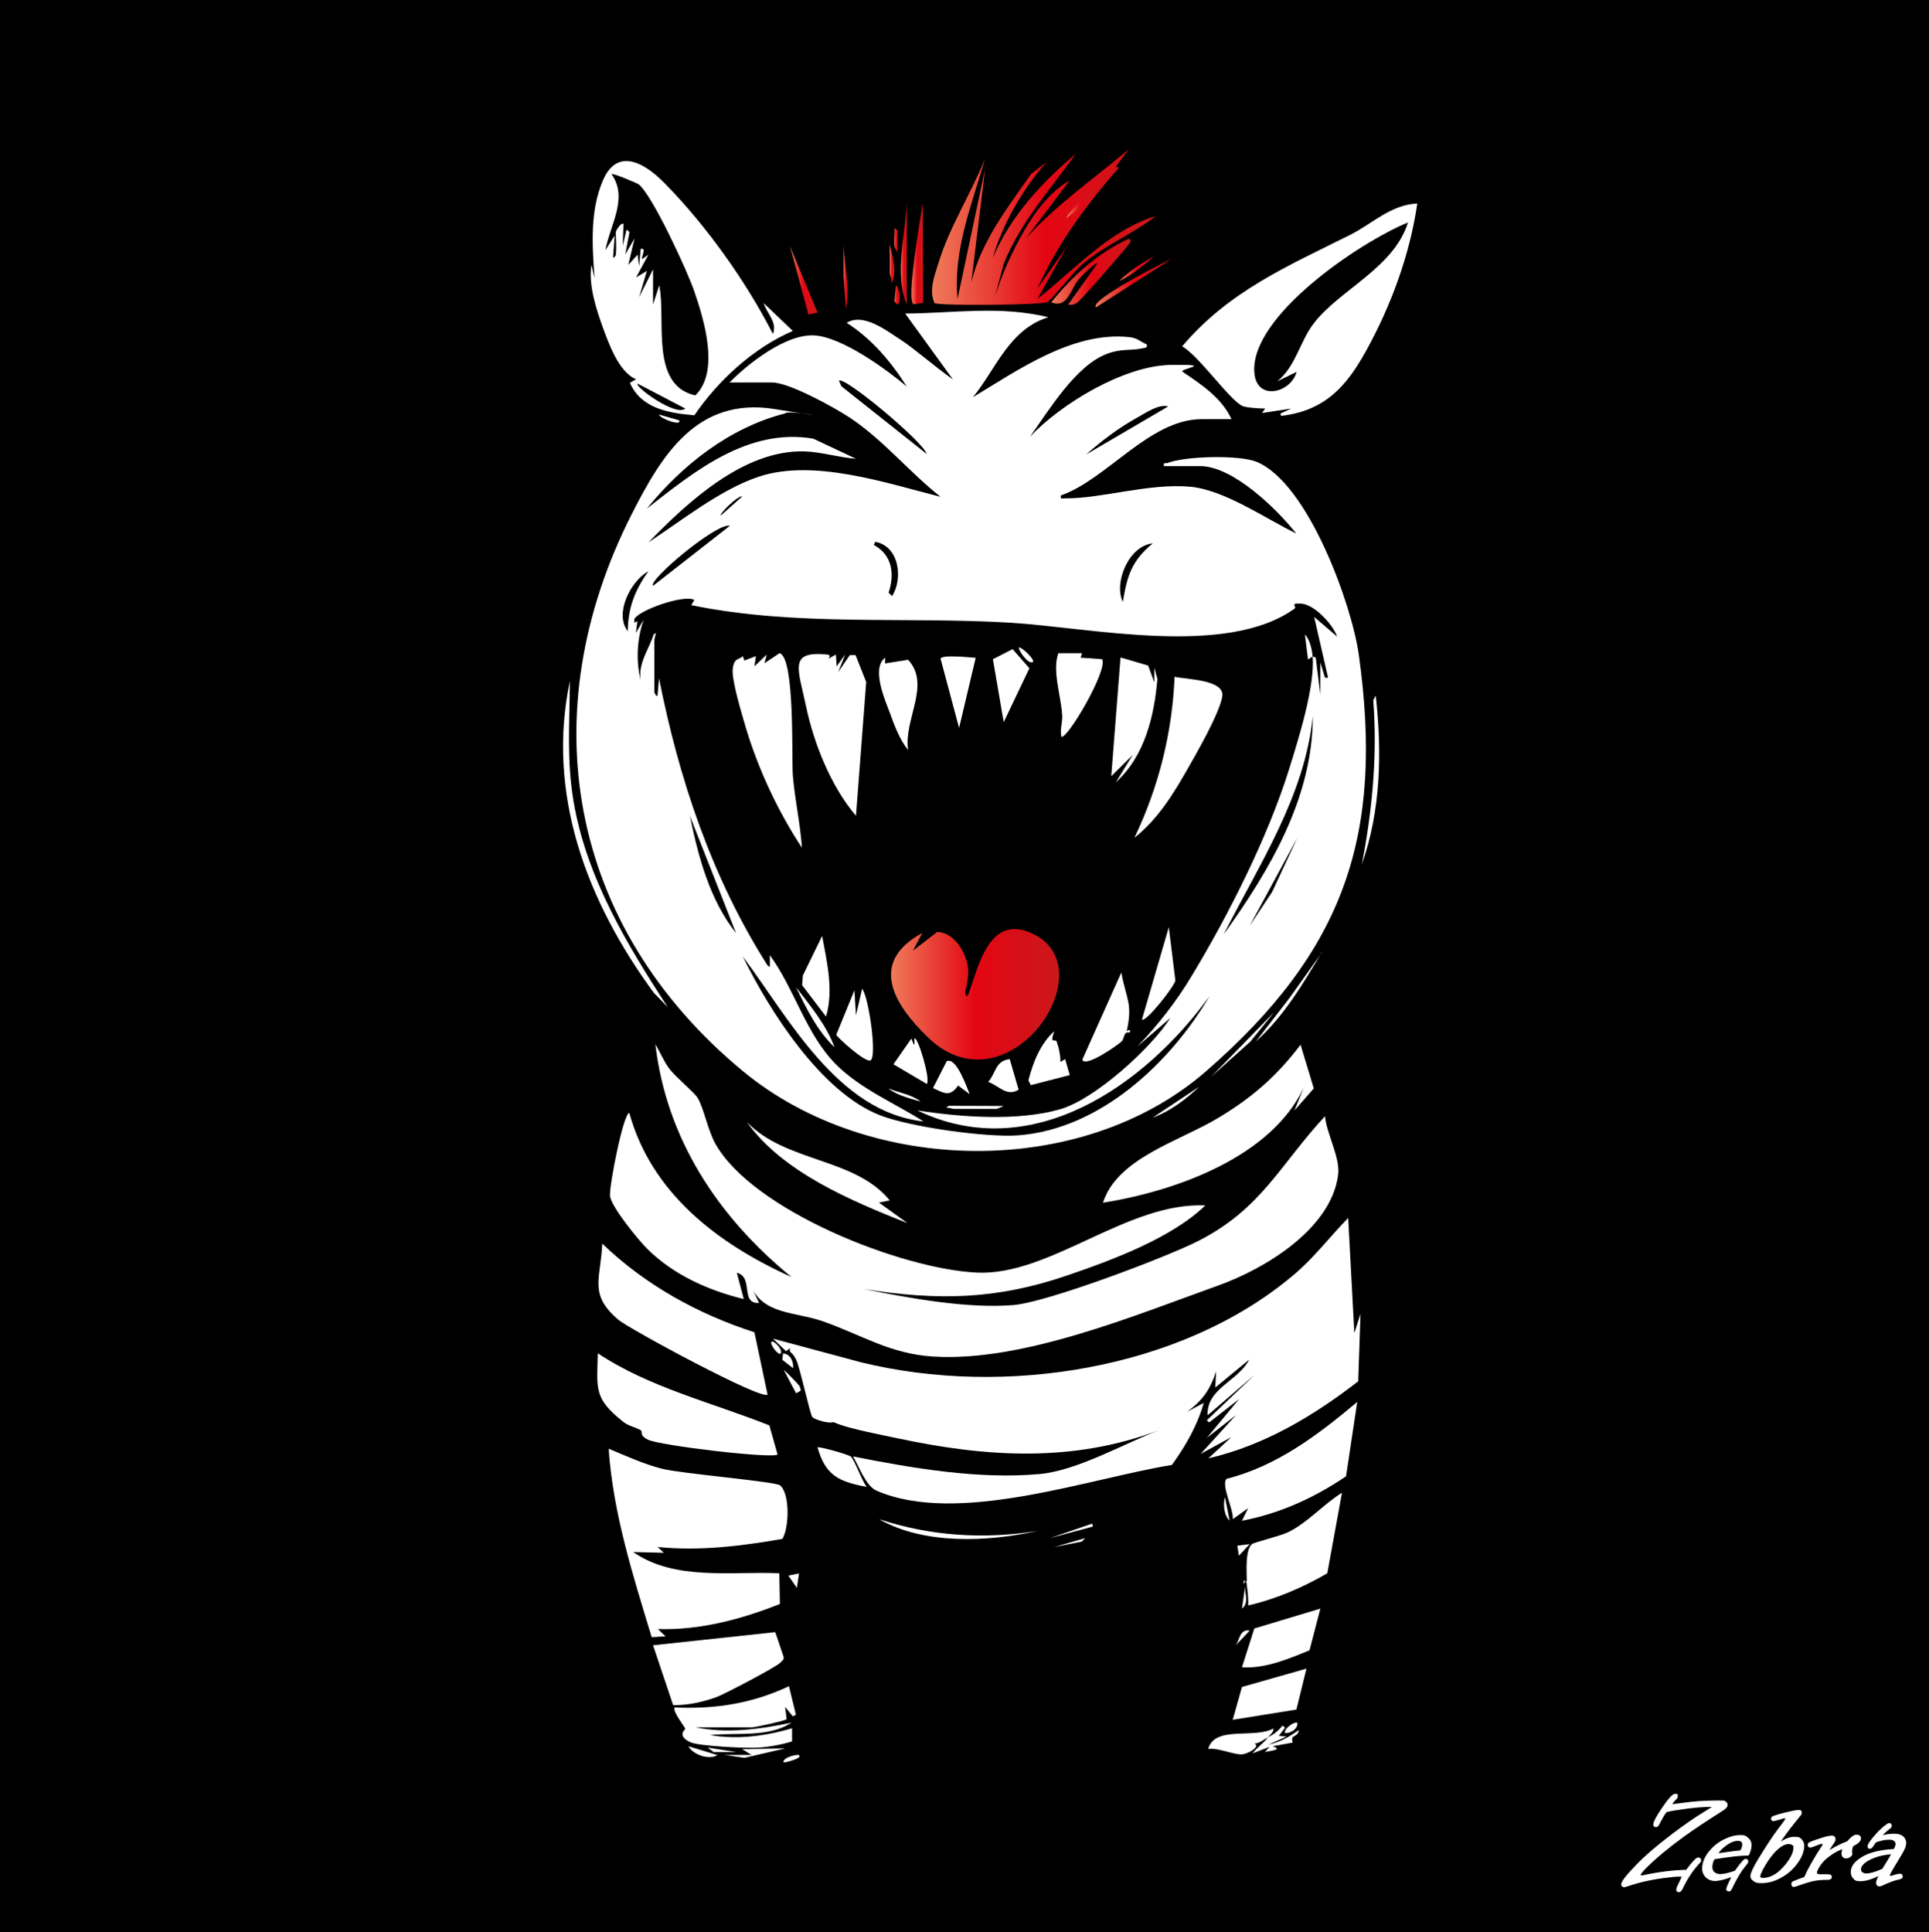
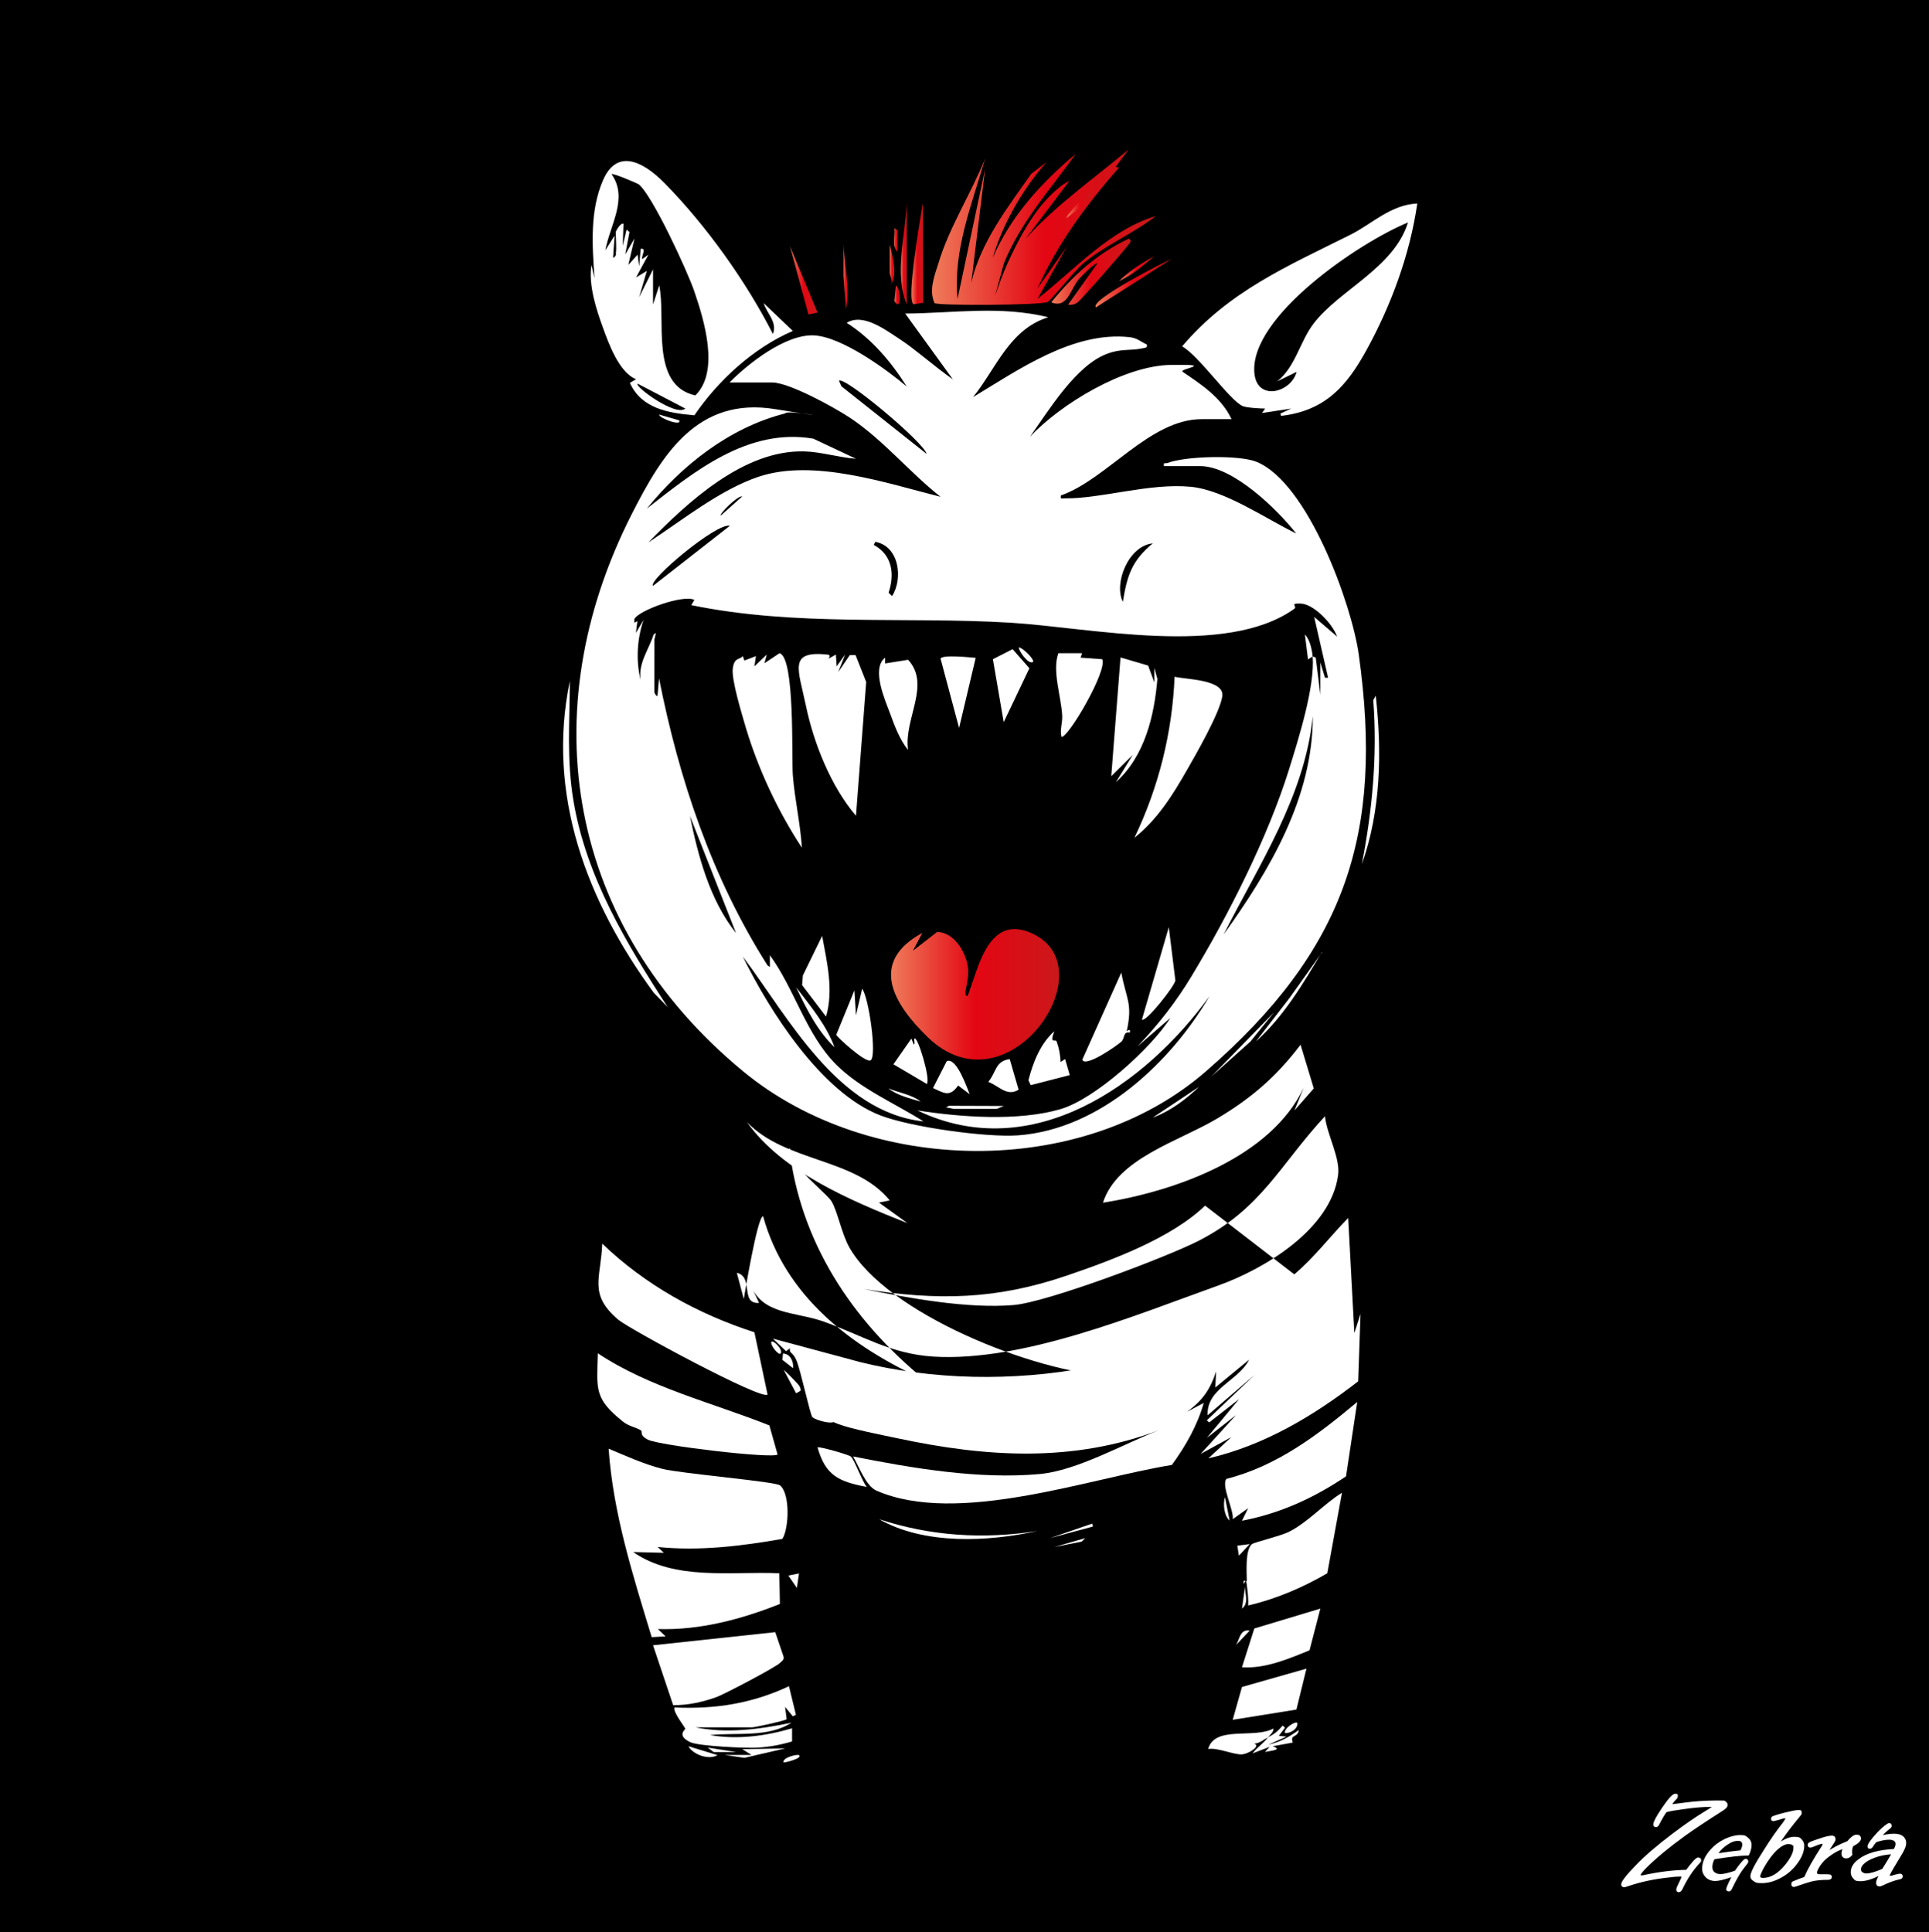
<svg xmlns="http://www.w3.org/2000/svg" xmlns:xlink="http://www.w3.org/1999/xlink" id="Ebene_1" width="999" height="1000.6" viewBox="0 0 999 1000.6">
  <defs>
    <style>.cls-1{fill:url(#Unbenannter_Verlauf_114);}.cls-2{fill:url(#Unbenannter_Verlauf_144-2);}.cls-3{stroke:#fff;stroke-miterlimit:10;}.cls-3,.cls-4{fill:#fff;}.cls-5{fill:url(#Unbenannter_Verlauf_144-9);}.cls-6{fill:url(#Unbenannter_Verlauf_123);}.cls-7{fill:url(#Unbenannter_Verlauf_144-11);}.cls-8{fill:url(#Unbenannter_Verlauf_144-4);}.cls-9{fill:url(#Unbenannter_Verlauf_144-10);}.cls-10{fill:url(#Unbenannter_Verlauf_144);}.cls-11{fill:url(#Unbenannter_Verlauf_144-3);}.cls-12{fill:url(#Unbenannter_Verlauf_144-7);}.cls-13{fill:url(#Unbenannter_Verlauf_144-8);}.cls-14{fill:url(#Unbenannter_Verlauf_144-5);}.cls-15{fill:url(#Unbenannter_Verlauf_144-6);}</style>
    <linearGradient id="Unbenannter_Verlauf_144" x1="544.5" y1="140.7" x2="585.6" y2="140.7" gradientUnits="userSpaceOnUse">
      <stop offset="0" stop-color="#ef7b5a" />
      <stop offset=".5" stop-color="#e30613" />
      <stop offset="1" stop-color="#cb181a" />
    </linearGradient>
    <linearGradient id="Unbenannter_Verlauf_144-2" x1="472" y1="131.5" x2="478.2" y2="131.5" xlink:href="#Unbenannter_Verlauf_144" />
    <linearGradient id="Unbenannter_Verlauf_144-3" x1="466.5" y1="131.2" x2="469.6" y2="131.2" xlink:href="#Unbenannter_Verlauf_144" />
    <linearGradient id="Unbenannter_Verlauf_144-4" x1="409.1" y1="145.2" x2="423.4" y2="145.2" xlink:href="#Unbenannter_Verlauf_144" />
    <linearGradient id="Unbenannter_Verlauf_144-5" x1="567.3" y1="146.7" x2="606.6" y2="146.7" xlink:href="#Unbenannter_Verlauf_144" />
    <linearGradient id="Unbenannter_Verlauf_144-6" x1="436.9" y1="143.3" x2="439" y2="143.3" xlink:href="#Unbenannter_Verlauf_144" />
    <linearGradient id="Unbenannter_Verlauf_144-7" x1="460.8" y1="136.8" x2="463.2" y2="136.8" xlink:href="#Unbenannter_Verlauf_144" />
    <linearGradient id="Unbenannter_Verlauf_144-8" x1="579.5" y1="139.1" x2="597.8" y2="139.1" xlink:href="#Unbenannter_Verlauf_144" />
    <linearGradient id="Unbenannter_Verlauf_123" x1="463.2" y1="152.7" x2="466.1" y2="152.7" gradientUnits="userSpaceOnUse">
      <stop offset="0" stop-color="#ef7b5a" />
      <stop offset=".5" stop-color="#e30613" />
      <stop offset="1" stop-color="#cb181a" />
    </linearGradient>
    <linearGradient id="Unbenannter_Verlauf_144-9" x1="463.1" y1="124.3" x2="464.8" y2="124.3" xlink:href="#Unbenannter_Verlauf_144" />
    <linearGradient id="Unbenannter_Verlauf_144-10" x1="482.8" y1="117.5" x2="598.6" y2="117.5" xlink:href="#Unbenannter_Verlauf_144" />
    <linearGradient id="Unbenannter_Verlauf_144-11" x1="552.4" y1="106.1" x2="566.1" y2="106.1" xlink:href="#Unbenannter_Verlauf_144" />
    <linearGradient id="Unbenannter_Verlauf_114" x1="461.4" y1="514.9" x2="548.4" y2="514.9" gradientUnits="userSpaceOnUse">
      <stop offset="0" stop-color="#ef7b5a" />
      <stop offset=".5" stop-color="#e30613" />
      <stop offset="1" stop-color="#cb181a" />
    </linearGradient>
  </defs>
  <rect width="999" height="1000.6" />
  <g id="Fox">
    <g id="zebra">
      <path class="cls-4" d="M346.1,521.9l-7.5-7.7c-34.8-47.5-55.7-102.8-43.5-161.5-.1,21.6-1.7,40.7,1.9,62.2,6.6,39.2,27.4,73.9,49,107Z" />
      <path class="cls-4" d="M705.3,447.6c5.4-28,8.1-56.3,5.9-85l1.3-2.3c3.2,29.2,2.7,59.3-7.2,87.3Z" />
      <path class="cls-4" d="M351.7,217.7c1.7,3.3-10.3-1-10.4-3l10.4,3Z" />
-       <path class="cls-4" d="M624.1,624.4c-17.4,16.8-48,28.2-71.5,36.2-36.5,12.5-66.9,13.1-105.3,7,23.4,4.7,53.7,10.3,77.6,8.3,17.3-1.4,79-24.7,95.7-33.2,32.9-16.8,42.2-39.4,65.6-64.6.8,9,8,21.5,6.8,30.4-3.6,27.9-37.7,48.6-62.4,57.4-43.3,15.5-101,39.5-147.2,36.7-22.5-1.4-37.1-11.2-57.3-18.3-14.5-5-31.5-3.4-37.4-19l4.4,9.5c-10,.6-2.6-13.5-11.5-15.6l3.6,13.6c-18.5-4.5-36.4-12.6-49.8-25.8-4.5-4.4-19.1-22.2-19.5-27.7s7-43,10-42.9c11.4,41.2,45.2,67.5,84,85-38.4-31.4-64.8-71.9-70.5-120.6,2.5,4.2,4.3,8.8,7.3,12.8s12.7,12,14.6,15c3.1,5,5.2,16.6,9.2,23.8,19.4,34.5,96.2,64.9,135.5,66.7,37.9,1.7,77.7-36.6,118.1-34.8Z" />
+       <path class="cls-4" d="M624.1,624.4c-17.4,16.8-48,28.2-71.5,36.2-36.5,12.5-66.9,13.1-105.3,7,23.4,4.7,53.7,10.3,77.6,8.3,17.3-1.4,79-24.7,95.7-33.2,32.9-16.8,42.2-39.4,65.6-64.6.8,9,8,21.5,6.8,30.4-3.6,27.9-37.7,48.6-62.4,57.4-43.3,15.5-101,39.5-147.2,36.7-22.5-1.4-37.1-11.2-57.3-18.3-14.5-5-31.5-3.4-37.4-19l4.4,9.5c-10,.6-2.6-13.5-11.5-15.6l3.6,13.6s7-43,10-42.9c11.4,41.2,45.2,67.5,84,85-38.4-31.4-64.8-71.9-70.5-120.6,2.5,4.2,4.3,8.8,7.3,12.8s12.7,12,14.6,15c3.1,5,5.2,16.6,9.2,23.8,19.4,34.5,96.2,64.9,135.5,66.7,37.9,1.7,77.7-36.6,118.1-34.8Z" />
      <path class="cls-4" d="M698.2,630.5l3.2,59.9,3.2-9.9-1.2,34.9c-23.1,17.9-48.7,33.2-77.6,39.9l11.9-11-15.9,8.7,18.3-20.1-15.1,11.8,16.7-20.1-15.5,12.1-1.2-1.1,24.7-23.5-24.3,20.9c-.6-14,15.9-17.7,21.5-28.8l-17.5,14.4.4-8.3c-3,9.2-7,15.1-15.1,20.9l8.7-4.6c-3.3,11.6-9.3,22.2-16.5,32.1-43.1,7-111.1,31.6-153,13.3-5.5-2.4-9.1-12.7-12.1-17.7,30.6,6.1,65.4,12,96.7,9.1,19.4-1.8,43.6-15.7,61.7-22.7-44.6,16.9-89.5,14-135.4,4.2-8-1.7-23.5-4.7-30.5-7.3s-1.3-1.8-1.3-2.9c.5,4.3-11.1.7-12.3-.8s-6.1-24.4-8.2-29.3-3.8-3.3-3.4-6.3l-2,1.5-6.8-6.5,45.4,12.2c74.2,18.3,166.5,3.9,224.6-45.5,10.4-8.8,18.5-19.6,27.9-29.2Z" />
      <path class="cls-4" d="M340.6,801.2l3.2,3-15.9-.4c21.6,15,50.5,9.9,75.7,11l.3,15.9c-19.8,7.9-41.5,13.7-63.2,13l4,3.8-7.2.4c-9.7-31.9-20-64.1-22.3-97.6,9.1,3.8,18,7.9,27.7,10.4,9.8,2.5,58.8,6.6,61.1,8.6,5.2,4.3,4.7,22,1.2,27.7-21.2,3.7-42.9,6.4-64.5,4.2Z" />
      <path class="cls-4" d="M311.9,644.1c22,21.2,49.3,36.4,78.8,45.9l6.8,32.2c-2.2,3.6-71.8-34-77.3-38.7-15.6-13.3-9-21.3-8.3-39.5Z" />
      <path class="cls-4" d="M673.5,540.9l6.9,22.8-10,11.4,4.8-11.8c-16.9,35.8-65.8,53.5-104,59.6,7.3-22.9,39-31.7,58.8-43.4,18.1-10.7,31.1-22,43.6-38.5Z" />
      <path class="cls-4" d="M398.5,738.4l4.2,14.9c-2.4,2.3-61.2-4.6-67.2-7.7-4.7-2.4-2.5-4.1-3.6-4.8-2.7-1.7-6.4-2.1-9.5-4.7-14.8-11.9-13.3-16.6-12.8-35.2,26.8,17.8,59.2,25.5,89,37.4Z" />
      <path class="cls-4" d="M702.9,726.1l-5.8,38.5c-16.5,11.1-34,19.2-53.9,23l3.2-6.5-8,5.7c.8-4.4-6.2-17.6-3.2-20.9,26.4-6.7,47.6-23,67.7-39.8Z" />
      <path class="cls-4" d="M348.6,883.1l-10.4-31,63.3-6.8,4.3,12.7c.4,1.7-.9,2.2-1.8,3.2-1.9,2.1-29.1,16.4-33.1,17.8-7.1,2.5-14.5,4.2-22.2,4.1Z" />
      <path class="cls-4" d="M646.4,831.5c.2-3.8-.3-7.6-.8-11.4s-1.5,1.8-1.6-.4,1.7-.3,1.7-.9c0-4.3-1-16.3,2.8-19.2,1.1-.8,14.6-4.1,18.9-6.2,10-5,18.2-14.5,27.6-20.3l-7.6,41.7c-12.7,7.4-26.5,13.3-41,16.7Z" />
      <path class="cls-4" d="M359.7,894.5c16.6,3.5,33.8,1.1,50.2-2.3-12,7.8-28.4,5-42.2,6.4,14.2,2.5,28.9.5,42.5-3.5v6.8c-5.6,1.7-11.5,2.8-17.4,3.2s-30.8-.7-35.3-2.8c-7.4-3.5-2.4-6.6-2.6-7-.4-1.1-6.5-8.7-5.6-11,21.1,1,40.4-2.1,59.3-11l3.6,14.8-1.6.8-4-4.9.8,6.4c-.8.8-16.3,4.2-17.9,4.2h-29.9Z" />
      <path class="cls-4" d="M455.3,622.9l14.7,10.6c-29.5-11.7-64.8-26.5-83.2-52.4,20.1,21,55.9,18.4,74,40.6l-5.5,1.1Z" />
      <path class="cls-4" d="M683.8,833.1l-5.6,21.6c-10.8,4.4-22.9,9.6-35,8.8l6.4-20.1,34.2-10.3Z" />
      <polygon class="cls-4" points="638.4 890.7 643.2 873.7 676.6 864.2 671.4 885.4 638.4 890.7" />
      <path class="cls-4" d="M440.7,754.4c2,2,5.8,12.8,8.2,15.7-14.7-2.8-21.4-6-25.5-20.5.7-.6,16.3,3.8,17.3,4.8Z" />
      <path class="cls-4" d="M656.7,899.8c3.7-2,4.8-3,7.6-6.1l1.2,1.1-3.2,4.2,4,.4-9.5,4.2c6.8-1.6,10.3-3.8,15.9-7.6-.8,4.4-4.7,1.9-3.2,6.5l-10.4,1.9c5.6,1.9-1.2,2.3-4,3l2.4-2.7-8.8,3.4c2.9-3.8,5.1-4.6,8-8.3-4.1,2.2-5.3,4.1-11.1,3,10.6-.5,1.7,5.5-2.4,5.8s-12.7-3.6-17.5-2.8c3.4-12.3,23.9-5.1,33.8-10.6.2,1.8-1.8,3.3-2.8,4.6Z" />
      <path class="cls-4" d="M537.3,792.9c-25.9,5.7-58.7,7.2-82-6.1,26.7,8.8,54.2,10.5,82,6.1Z" />
      <polygon class="cls-4" points="389.2 908.9 384.4 905.9 406.7 905.5 385.5 910.4 375.2 908.9 389.2 908.9" />
      <path class="cls-4" d="M410.7,708.6l-5.5-4.3.3-3.3c4,.2,5.6,4.4,5.2,7.6Z" />
      <polygon class="cls-4" points="566 790.6 543.7 796.6 565.6 789.1 566 790.6" />
      <path class="cls-4" d="M371.6,909c-4.6,2.7-12.7-.3-15.1-4.6l15.1,4.6Z" />
      <path class="cls-4" d="M413.6,717.2c.6,1,1.2,1.8,1,3.1l-2.3,1.3-6.4-12.1c1.3.9,7.3,7.2,7.7,7.8Z" />
      <polygon class="cls-4" points="413.8 814.9 412.7 822.4 408.3 816 413.8 814.9" />
      <polygon class="cls-4" points="381.2 907.4 369.6 907.4 366.5 905.1 381.2 907.4" />
      <polygon class="cls-4" points="562 796.6 560.2 798.4 546 801.2 562 796.6" />
      <polygon class="cls-4" points="647.2 799.7 641.6 805.7 640.8 800.5 647.2 799.7" />
      <path class="cls-4" d="M643.2,833.1l1.6-11.4c-.2,3.7,2.2,8.5-1.6,11.4Z" />
      <path class="cls-4" d="M636.8,787.5c-2.9-2.5-3.5-8.6-2.4-12.1l2.4,12.1Z" />
      <path class="cls-4" d="M671.9,892.3c.3,3.1-3.4,5.4-6.4,5.3-.9-2.2,5.2-6.4,6.4-5.3Z" />
      <path class="cls-4" d="M647.2,844.5l-7.2,7.6c2.1-2.9,2-8.5,7.2-7.6Z" />
      <path class="cls-4" d="M413.8,909c2.1,1.6-7.1,3.9-8,3.8-.7-2.6,7.2-4.4,8-3.8Z" />
      <path class="cls-4" d="M404.3,701c-1.1,1.2-5.6-4.5-4.8-6.1,1-1,6.2,4.1,4.8,6.1Z" />
      <path class="cls-10" d="M553.2,157.7l15.1-21.2c-.9-.9-8.8,7.1-9.5,8-4.8,5.7-5.8,15.4-14.4,12.1,11.2-13.8,23.6-25.2,40.2-33,2,1.2.4,2.2-.4,3.4-1.5,2.2-24.5,28.6-26.2,29.7s-2.8,1.3-4.8,1.1Z" />
      <path class="cls-2" d="M478.2,156.8l-5,.8c-4.1-1.5,3.7-46.1,4.7-52.3l.2,51.5Z" />
      <path class="cls-11" d="M469.6,157.7c-6.6-15.6-.6-36.1,0-53.1v53.1Z" />
      <polygon class="cls-8" points="418.7 162.9 409.1 127.4 423.4 161.9 418.7 162.9" />
      <path class="cls-14" d="M606.6,134.2l-39,25c-3.9-3.6,36.1-23.9,39-25Z" />
      <path class="cls-4" d="M684.6,493.1c-9.7,16.3-19.7,33.3-34.2,46.3l17.4-22.5,16.9-23.7Z" />
      <polygon class="cls-4" points="627.3 557.6 659.9 524.2 647.6 539.4 627.3 557.6" />
      <path class="cls-15" d="M436.9,126.6c.3,10.8,3.6,22.6,1.2,33.4l-1.2-17.1v-16.3Z" />
      <path class="cls-4" d="M620.9,562.9c-6.6,6.4-15,12.7-23.9,15.9l23.9-15.9Z" />
      <path class="cls-12" d="M460.8,126.6c1.4,6.1,4.1,14.8.8,20.5.8-1.8-.8-4.6-.8-5.7v-14.8Z" />
      <path class="cls-13" d="M597.8,132.7c-5.6,4.6-11.4,9.9-18.3,12.9,5.2-5.1,11.7-9.4,18.3-12.9Z" />
      <path class="cls-6" d="M464,147.9c2.6,1.2,3,14.3-.8,8l.8-8Z" />
      <path class="cls-5" d="M464.8,130.4c-3.1-2.9-1-8.5-1.6-12.1.2-.2,1.6,1,1.6,1.1v11Z" />
      <path class="cls-4" d="M400.3,172.9c2.4-6-3.2-10.6-4.8-15.9l15.1,14.4c-20.5,8.8-38.9,25.9-51,43.7-13.6-1.2-27.4-3.5-33.4-16.8l3.2-1.9c-8.9-3.5-14.3-18.8-17.3-27.1s-7.5-21.5-5.8-32l1.6,6.8c-1.2-16.9-2.5-34.9,4.4-50.8s19.9-10.6,31.8,1.5c21.6,21.9,42.4,51.1,56.2,78.2Z" />
      <path d="M319.1,131.5c0,.4-.8,2.1-1.6,1.9l.8-11.4-4.8,7.6c2.4-13.1,12-27,3.2-39.4.7-.7,13.2,4.7,14,5.2,7.1,5.5,25.4,45.3,28.8,55.3,5.2,15.1,13.3,41.7.6,54.1-23.8-5.3-15-39.5-18.7-57l-3.2,9.9v-18.2s-7.2,14.4-7.2,14.4l4-13.6-5.6,3.4,6.4-11.8-3.2,2.3c-.6-1.6,2.5-5.9-.8-5.3l-.8,9.1-.8-6.1-4.8,5.3,3.2-13.7-4.8,8.3,2.2-11.6-1.5-1.3-2,8.4.4-11.4c-1.6-.7-4,3.9-4,4.2,0,3.2.5,8.5,0,11.4Z" />
      <path d="M354.9,211.6c-4.8,4.4-26.4-11.4-24.7-12.9l24.7,12.9Z" />
      <path class="cls-4" d="M734,105.4c-3.8,26.3-13.5,52.7-26.4,76.1-10,18.1-21,31.2-44.1,33.9l-.4-1.2,5.6-2.6-15.1,2.3,1.6-2.3c-2.4,0-9.7-.4-11.7-1.3-6.8-3.1-22.7-26.2-31.3-30.9,24.2-28.6,54.5-41.5,87.3-57.9,11-5.5,20.7-15.5,34.5-16.1Z" />
      <path d="M729.2,115.2c-7.4,23.7-35.6,34.9-48.9,52.4-7.2,9.4-9.2,22.1-18.8,29.9l10-4.9c-2.9,10.9-20.8,15.5-21.9.3-2.2-29.1,54.3-67.3,79.6-77.7Z" />
      <path class="cls-9" d="M577.9,86.4l1.6.4c-16.7,19-32,39.6-42.2,62.6l15.1-21.6-15.1,27c18.9-14.9,37.6-35.9,61.3-42.9-11.8,9.2-26.3,15.1-37.8,24.7-4.4,3.7-16.2,18.6-18.3,19.8-3.1,1.7-56,2-58.5.6-3.1-6.7,0-14.3,2.1-21,5.5-18.3,17.1-36.3,24.1-54-6.8,23.8-16.7,47.5-14.3,72.8l14.3-67.5-7.2,59.2c4.8-20.9,18.8-39.1,31.1-56.5l7.9-6.1c-12.6,14.3-22.8,32.3-27.9,49.7,9.3-21.5,24.9-38.7,43-53.9-13.2,18.4-28.7,35.6-37.2,56.7l-4.6,16.9c2-5.8,4.1-11.6,6.6-17.2,4.8-10.4,10.9-22.3,18.8-31.4,3.2-3.6,8.6-9,13.1-11l-22.7,30c15.7-17.5,35.3-31.1,53.4-46.3l-6.8,9.1Z" />
      <path class="cls-7" d="M552.4,112.9c-1-.9,11-13.5,13.5-13.7,1.9,1.9-11.6,12.4-13.5,13.7Z" />
      <path class="cls-4" d="M378,197.9c9.6-9.7,28.8-24.8,43.4-24.2s38.3,18.1,48.2,26.5c-8-12.7-18.1-24.7-31.1-33,8.6-5.3,20.4,3.9,27.7,8.6s18,14.2,27.3,20.7l-24.7-34.1c25.4-.2,49-4.2,74.1,1.9-20.3,6.3-27.1,26.8-39,41.4,23.1-13.9,51.7-34.2,80.9-31.1,4.4.5,5.5,2.2,9.1,3.8.5,1.8-.8,1.7-2.2,2-6.5,1.4-11,0-18.5,2.9-16.1,6-30.3,29.6-39.8,42.9,15.9-16.9,48.5-36.8,72.9-37.2s3.7,2,6.2,3.6c9.8,6.6,20.1,13.4,25.3,24.5h-15.5c-26.9,0-49.1,31.2-72.9,39.5-.3,2.1.3,1.5,2,1.5,19.2.2,43.7-8,65.2-6,17.7,1.7,39,16.6,54.7,24.2-9.7-12.3-32.6-34.9-49.8-34.9h-18.7c-.4-2.3.7-1.2,1.8-1.6,9.3-3.6,37.1-4.3,46.2-.6,26.7,11,49.3,74,52.9,99.8,13,92.9-6.9,153-79.1,215.8-64.3,56-174.4,54.1-239.8,0-90.9-75.1-109.8-185.9-57.6-288.6,15.4-30.3,33.7-60.9,74.2-54.3s5.9,0,5.3,2.2c-29.1,7.4-53.6,27-71.7,49.3,24.2-18.9,52.2-42,86.2-36.2l22.1,10.4c-8.6-.6-18.2-3.6-26.6-3.8-31.5-1-60.9,26.6-80.9,47.1,17.3-11.3,37.1-27.3,57.1-34,28.4-9.5,66.1,3.3,94.2,10.4-16.2-12.8-29.4-29.2-46.7-40.8-7.8-5.2-31.6-18.4-40.5-18.4h-21.9Z" />
      <path d="M479.9,235.1l-44.1-35-1.3-2.9c2.7-2.6,44.1,32,45.4,37.9Z" />
      <path d="M378,272.3l-39.8,31.1c-2.8-2.8,33-32.9,39.8-31.1Z" />
-       <path d="M562.8,235.1c7.6-6.7,16.7-13.6,25.6-18.5,4.4-2.4,11.4-7.5,16.6-6.1l-42.2,24.7Z" />
      <path d="M597,281.4c-11,9.1-13.3,16.9-15.5,30.3-4.8-9.7,2.9-29,15.5-30.3Z" />
      <path d="M453.3,280.6c12.6,2.3,14.4,19.4,8.7,28.1l-1.8-1.7c3.2-9.6,2-19.6-7.7-24.8l.8-1.5Z" />
-       <path d="M335.8,295.8c-7.1,10.1-10.5,18.8-10.7,31.1-7.1-9.1,1.5-26,10.7-31.1Z" />
      <path d="M384.4,257.1l-11.1,9.9c-.9-.8,8.8-10.5,11.1-9.9Z" />
      <path d="M633.7,484c18.5-36.5,42-71.6,46.2-113.1,0,42.1-22.1,79.5-46.2,113.1Z" />
      <path d="M381.2,483.3c-13.7-17.3-19.6-39.8-23.9-60.7l23.9,60.7Z" />
-       <polygon points="647.2 479.5 671.9 433.9 658.8 462 647.2 479.5" />
      <path d="M679.8,339.8c1.3,15.7-7.3,42.8-12.2,58.6-10.9,35-31.4,75.6-50.6,107.3-7.8,13-17.4,25.3-28,36.3l17.1-14.8c-9.8,15.5-39,42.1-57.1,47.3-22.1,6.3-51.4,4.1-73.9.6,59.6,28.6,118.4-13.7,151.3-59.2-19.8,33.8-56.2,68.9-99.1,72.1-16.7,1.2-55.7-4.3-71.3-10.3-30.8-11.8-57.8-54.7-71.3-82.3,23.5,31.3,49,80.6,93.6,85.4-15-9.5-32.8-16.9-45.4-29.6-15.5-15.6-21.4-39-34.2-56.5v6.1s-1.2-.8-1.2-.8c-28.9-45.5-45.9-96.6-56.2-148.7l-.8,9.1c-.8.3-1.6-1.7-1.6-1.9v-27.3l.8-3.4-1.2.8c-2.6,8.1-7.9,14.5-6.8,23.5-2.4-10.3-1.8-21.1,1.6-31.1l-4,6.8.8-6.1-1.6.8v-1.8c1.9-4.5,25.5-13,31.1-10l-1.6,2.7c54.4,11.2,110.2,5.8,165.3,9.1,41.2,2.5,111.6,18.1,147-7.2,1.8-1.3-2.9-3,3.5-2.7s16,9.9,18.7,17.1l-11.9-10.2,7.2,31.5h-1.6s-2.4-7.9-2.4-7.9v16.7s-2.4-19.3-2.4-19.3l-1.6-.5c-.3-3.4-1.4-8.8-4-11.4l1.6,12.9,2.4-1.5Z" />
      <path class="cls-1" d="M477.6,483.3l-4.8,9.1,12.5-9.7c9.4,0,15.6,11.9,16.1,19.3s-3.2,13.5-.3,13.9c5.6-14.3,10.7-43.8,34.4-32,37.5,18.8-14,93.2-55.1,53.2-17.4-16.9-30.8-38.6-2.8-53.9Z" />
      <path class="cls-4" d="M415.4,439.2c-12.4-18.8-22.7-40.8-29.1-62.2-1.9-6.6-7.6-24.9-6.8-30.8s3.4-4.3,5.2-6.4l.8,2.3,6-2.3-.8,5.3,6.4-6.1-1.2,4.5,7.8-5.2c8.1,2.1,6.2,54.1,6.9,63.2,1,12.6,3.9,25,4.7,37.6Z" />
      <path class="cls-4" d="M443.1,339.3l5.5,13.9-5.3,69.3c-13-15.2-21.9-37.7-25.9-56.9s-9.3-28.7,11.1-26.6c3.7.4-3.1,4.3,4.4,0l.4,6.1,4.4-6.1-3.6,9.1,6-8.8h3Z" />
      <path class="cls-4" d="M587.5,433.9c12.6-26.3,19.6-54.5,20.8-83.4,5.9,1.4,26.1,1.4,24.7,10.2s-14,30.6-18,37.6c-7.4,13-15.4,26-27.5,35.6Z" />
      <path class="cls-4" d="M597.8,353.5v-7.6s1.6,5.7,1.6,5.7c-1.6,19-6.5,40-21.5,53.5l8.7-14.1-11.1,11,4.8-61.5,14.3,4.2,3.2,8.7Z" />
      <path class="cls-4" d="M560.4,338.3l-.8,2.3,11.2.8c3,5.7-17.9,41.3-21.1,40.2-.9-3.7.6-7.2.4-11-.6-10.3-5.3-23.2-2-32.3h12.3Z" />
      <path class="cls-4" d="M458.4,340.6v3s11.9-1.9,11.9-1.9c12,13-2.4,30.9,0,46.7-4.2-5-7.1-12.7-9.3-18.8s-10.1-23.2-2.6-29Z" />
      <path class="cls-4" d="M583.5,534.1c0,0,2.3-1.9,1.6.7-3.6-.7-2.4,2.7-4.3,4.6-2.1,2-18.8,13.7-20.3,9.4l20.2-45.1c2.6,14,6,15.9,2.8,30.4Z" />
      <path class="cls-4" d="M505.3,340.7l-8.6,36.3-9.6-35.9c1-2.2,15.4-.6,18.2-.4Z" />
      <path class="cls-4" d="M442.5,512.9l.8,12.9,3.2-13.7c3.4,4.1,7.9,35.5,4.3,37.1-2.8,1.2-17.5-12.2-17.7-13.3l9.4-23Z" />
      <polygon class="cls-4" points="524.4 336.2 533.1 346.1 519.8 374 514.2 341.4 524.4 336.2" />
      <path class="cls-4" d="M591.4,528l13.9-47.8,3.4,27.5c0,2.6-15.5,22.2-17.3,20.3Z" />
      <path class="cls-4" d="M425.8,484.8c2.5,13.6,6,28.1,2,41.7l-12.4-16.3.4-5,10-20.5Z" />
      <path class="cls-4" d="M546,534.1c-2.7,7.2.6,3.6,1.2,5.3,1.2,3.2,2,7.2,2,10.6l2.4-1.5,2.4,8.3-20.2,5.2-1.2-2.5c2.3-9,6.1-19,13.5-25.5Z" />
      <path class="cls-4" d="M472,537.9l1.2,3c.9,0,0-2.6.4-3,1.5-1.7,8.5,21,6.4,23.5l-17.3-10.2,9.3-13.3Z" />
      <path class="cls-4" d="M502.2,566.7l-6-4.5c-4.3,6.2-7.4,3.9-13,1.3l7.1-13.9c5.1-2.3,10.5,13.9,11.9,17.1Z" />
      <path class="cls-4" d="M527.6,564.3c-6.1,3.9-10.2-1.9-15.8-4,4.3-5.1,3.5-10.7,11.1-11.8l4.6,15.8Z" />
      <path class="cls-4" d="M432.2,542.4c-9-8.6-14.7-20.3-19.9-31.1,7.4,9.7,15.7,19.6,19.9,31.1Z" />
      <polygon class="cls-4" points="493.9 574.3 489.9 573.5 491.5 572.7 519.8 572.8 516.2 574.3 493.9 574.3" />
      <path class="cls-4" d="M534.9,342.9c-2.8,1.3-7.9-6.9-7.2-7.6,1.8,0,8.4,6.4,7.2,7.6Z" />
      <path class="cls-4" d="M476.8,570.5c-5.5-1.6-12.2-3.2-16.7-6.8,5.3,2.2,12.2,3.2,16.7,6.8Z" />
      <path class="cls-3" d="M862.9,937.9c-1.2,1.5-2.5,3.8-4.1,6.9-.4.7-.7,1-1.2,1-.6,0-.9-.3-.9-.9,0-1.1,1.4-3.8,4.3-8.1,3.3-4.9,5.5-7.3,6.6-7.3s.8.3.8.8-.2.8-.7,1.3c-1.4,1.4-2.1,2.4-2.1,2.8s.2.5.6.5,2.2-.3,6.2-.8c5.2-.7,10.8-1.1,16.7-1.1s3.1,0,3.7.2c.9.2,1.4.7,1.4,1.6s-.7,1.5-2,2.4c-8.3,5.3-15,9.7-20,13.3-8.4,6.1-15,11.6-19.9,16.5-2.1,2.1-3.1,3.4-3.1,4s.3.8.8.8.5,0,1-.1c8.3-1.8,15.8-2.7,22.5-2.8,3.2-4.3,5.2-6.4,5.9-6.4s1.1.3,1.1.9-.2.8-.7,1.3c-3.4,3.6-6.4,8.1-9,13.6-.4.8-.9,1.2-1.4,1.2s-.8-.3-.8-.9.7-2,2.1-4.9c.4-.8.6-1.4.6-1.6,0-.4-.3-.7-.8-.7-1,0-2.8,0-5.7.4-8,.8-15.4,2.4-22.1,4.7-.8.3-1.3.4-1.6.4-.7,0-1-.3-1-1,0-1.2,2.5-4.5,7.6-9.7,4.6-4.8,10.9-10.2,19-16.3,6.1-4.6,11.6-8.4,16.4-11.3,1.7-1,2.7-1.7,3-1.9.2-.1.3-.2.4-.2.4-.2.5-.4.5-.7s-.4-.5-1.1-.5c-3.9,0-8.8.4-14.9,1.3-3.5.5-6.1.9-7.9,1.4Z" />
      <path class="cls-3" d="M905.3,960.5c-4,0-9.6.7-16.7,1.8l-1.1.2c-.8,1.6-1.2,3.1-1.2,4.5s.6,2.7,1.9,3.4c.8.5,1.8.7,2.9.7,1.6,0,4.2-.6,7.7-1.8,1.4-2,2.5-3.5,3.4-4.5.9-1.1,1.5-1.6,1.9-1.6s.8.3.8.8-.1.6-.4,1c0,0-.6.7-1.5,1.9-1.8,2.2-4,5.9-6.5,11.1-.3.7-.7,1.1-1,1.1-.7,0-1-.2-1-.7s.8-2.5,2.4-5.6c.2-.3.2-.6.2-.7,0-.2-.1-.4-.4-.4s-.3,0-.7.2c-3.5,1.2-6.1,1.8-7.8,1.8s-3.3-.6-4.5-1.8c-1.1-1.1-1.7-2.5-1.7-4,0-3.2,1.3-6.3,4-9.4,2-2.3,4.5-4.2,7.4-5.6,2.7-1.3,5.4-2,7.9-2s2.5.4,3.5,1.1c1.2.9,1.8,2.1,1.8,3.6s-.4,2.9-1.2,4.8ZM901.7,958.7c.8-1.4,1.1-2.6,1.1-3.4s-.3-1.5-.9-1.9c-.5-.4-1.1-.5-1.9-.5-1.7,0-3.5.6-5.4,1.9-2.3,1.5-3.9,3-4.9,4.6-.1.2-.2.4-.2.5,0,.3.2.4.5.4.3,0,2.1-.3,5.7-.8,1.6-.2,3.6-.5,6-.7Z" />
      <path class="cls-3" d="M920.3,955.8c3.4-2.7,6.4-4,9-4s2.8.5,3.6,1.4c.7.8,1,1.7,1,2.7,0,2.9-1.2,5.9-3.6,9.1-2.2,3-5.1,5.5-8.6,7.3-3.2,1.7-6.3,2.5-9.3,2.5s-2.9-.3-4-1c-.9-.5-1.4-1.2-1.4-2.1,0-1.7,2.2-6,6.7-13,3.8-6.1,7.2-10.9,10-14.4.9-1.2,1.4-2,1.4-2.5s-.2-.6-.7-.6-1.4.2-2.8.7c-1.9.5-2.9.8-3.2.8-.5,0-.7-.3-.7-.8s.3-.7.8-.9c1.1-.4,2.9-1,5.7-1.7,3.8-.9,6.2-1.4,7.3-1.4s1.1.3,1.1,1-.2.7-.5,1.1c-.1.1-1.1,1.4-3,3.7-3.3,4.1-6.2,8.1-8.8,12.1ZM926.6,954.5c-2.7,0-5.7,1.9-8.8,5.6-1.9,2.3-3.7,5-5.3,8-.9,1.8-1.4,3-1.4,3.7s.6,1.3,1.9,1.3c4.2,0,8.2-2.4,12-7.1,2.8-3.5,4.3-6.5,4.3-9s-.2-1.2-.7-1.7c-.4-.4-1.1-.7-2-.7Z" />
      <path class="cls-3" d="M934.7,972.6c1.9-4.3,5-9.8,9.3-16.4.3-.4.4-.8.4-1.1,0-.5-.4-.8-1.1-.6-.5,0-2.2.6-4.9,1.7-.4.1-.7.2-.9.2-.5,0-.8-.3-.8-.9s.3-.7.8-1c1-.5,3-1.2,6.1-2.2,2.4-.8,4.1-1.1,5.1-1.1s1.4.4,1.4,1.2-.2,1.1-.6,1.7c0,0-.6.9-1.7,2.6-.8,1.3-1.5,2.4-2,3.2,3.1-2.2,6.8-4.2,11.2-5.9,1.8-2.2,3.3-3.3,4.5-3.3s1.8.5,1.8,1.5-1.3,2.3-3.9,3.6c-.5.9-.7,1.9-.7,3.1s0,.9.1,1.6c-.8,1-1.7,1.5-2.7,1.5s-1.9-.6-1.9-1.9.3-1.9.9-3.2c-2.9.8-5.6,2.3-8.2,4.3-2.6,1.9-4.4,4.1-5.7,6.5-.5,1-.7,1.7-.7,2.2,0,.9.7,1.3,2,1.3h2.5c1.1,0,1.9,0,2.4.1.6,0,.8.4.8.9s-.6,1-1.8.9c-2.9,0-5.7.2-8.5.9-1.6.4-4.3,1.3-8.1,2.6-1.1.4-1.6.1-1.6-.8s.4-.9,1.1-1.2c1.6-.7,3.5-1.4,5.5-2.1Z" />
      <path class="cls-3" d="M973.3,951.4c2.9-.8,5.4-1.2,7.4-1.2s3.2.3,4.3,1c1.1.8,1.7,1.9,1.7,3.3s-.6,2.8-1.7,4.8c-.3.6-1.3,2.1-2.8,4.7-2.7,4.4-4,6.8-4,7.2,0,.6.3.8.9.8s1-.2,2.4-.6c1.2-.3,2-.5,2.4-.5.7,0,1,.3,1,.9s-.4.9-1.1,1c-2.8.6-5.8,1.7-9.1,3.3-.6.3-1.1.4-1.4.4-.8,0-1.2-.5-1.2-1.4s.6-2.2,1.9-4.6c-4.3,2.2-7.7,3.3-10.4,3.3s-2.6-.4-3.4-1.2c-.8-.8-1.2-1.8-1.2-3,0-2.3,1.2-4.3,3.7-6.2,4.1-3.2,10.3-4.9,18.4-5.3.7-1.2,1.1-2.2,1.1-3.1s-.4-1.6-1.2-2.1c-.7-.4-1.6-.6-2.6-.6-2.2,0-4.5.5-7.1,1.4-.8,1-1.3,1.8-1.7,2.4-.4.6-.8.9-1.3.9s-.6-.3-.6-.8c0-.9,1.5-3.1,4.6-6.5,1.8-1.9,3.5-3.5,5.2-4.6.4-.3.7-.4.9-.4.5,0,.8.3.8.8s-.1.6-.4.9c0,0-.9.7-2.4,2-.4.4-1.4,1.3-2.9,2.9ZM975,968.5l.4-.6,2.3-3.7,2.6-4.4c-3.6.2-6.8.8-9.7,1.9-2.6,1-4.5,2.1-5.7,3.3-1.1,1-1.6,2.1-1.6,3.1s.4,1.7,1.3,2.2c.6.3,1.2.5,1.9.5,1.9,0,4.8-.8,8.5-2.4Z" />
    </g>
  </g>
</svg>